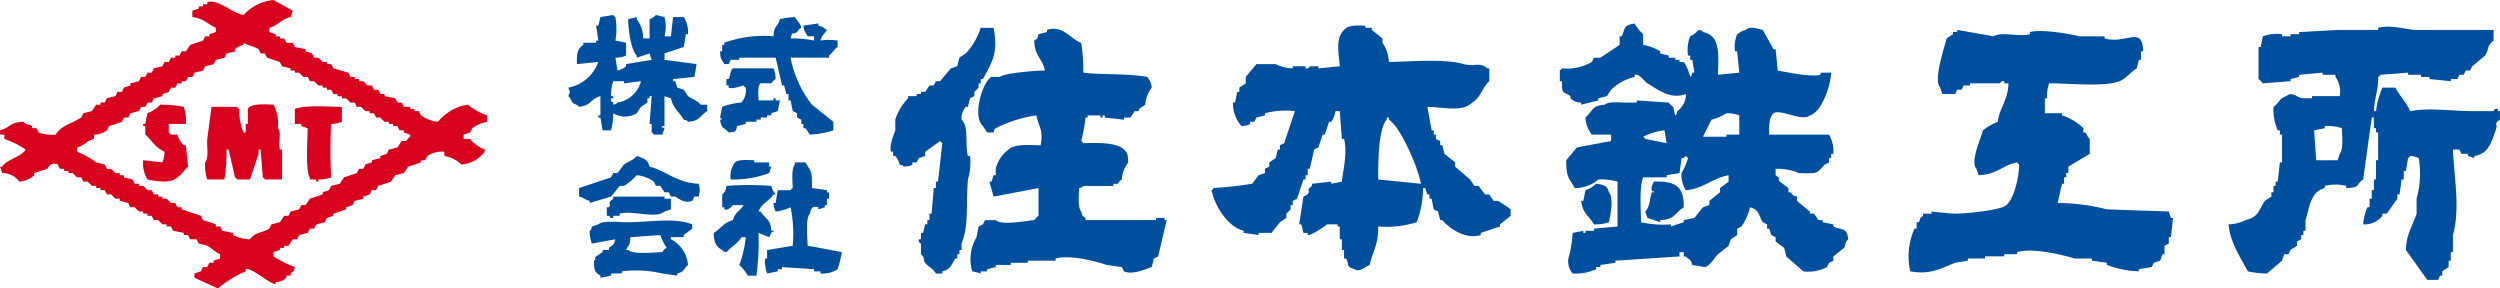
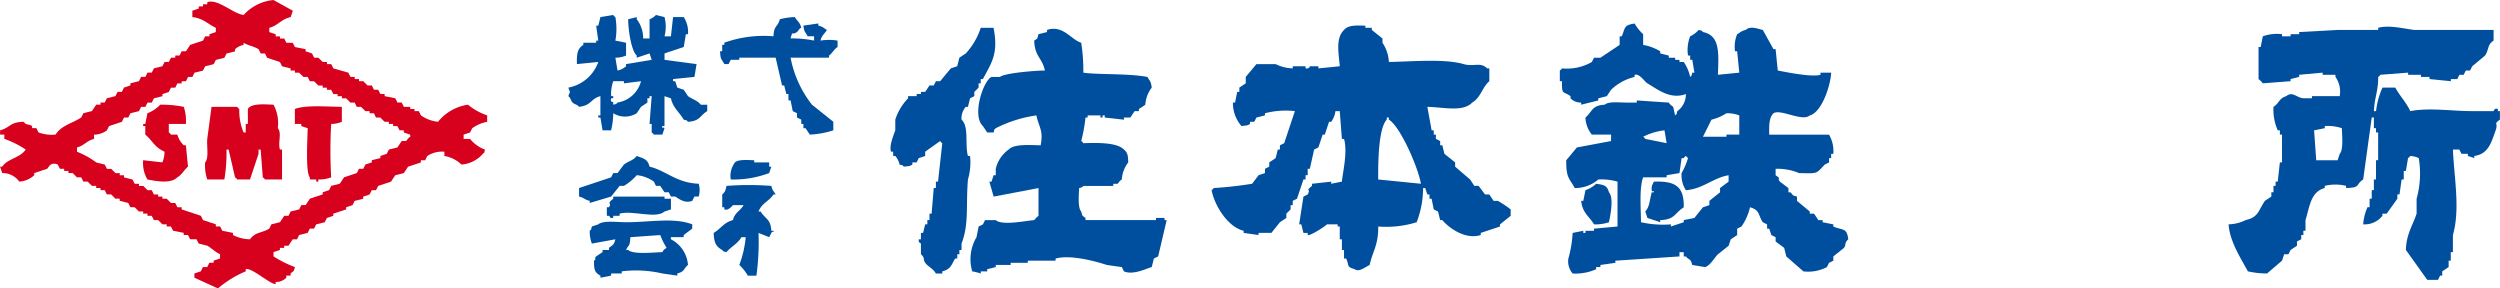
<svg xmlns="http://www.w3.org/2000/svg" width="273" height="31.499" viewBox="0 0 273 31.499">
  <g id="グループ_1611" data-name="グループ 1611" transform="translate(-2988.986 317)">
    <g id="グループ_374" data-name="グループ 374" transform="translate(2988.986 -317)">
      <path id="パス_76" data-name="パス 76" d="M686.781,721.682l.233-.466a4.191,4.191,0,0,1,1.632-.7v-.7a6.579,6.579,0,0,1-2.1-1.168,5.188,5.188,0,0,0-3.267,1.867,3.847,3.847,0,0,1-1.867-.7l-.233-.466h-.466v-.233h-.466v-.233h-.7l-.233-.468h-.466l-.233-.466-1.166-.233v-.233h-.468l-.233-.466h-.466l-.233-.466h-.466l-.466-.466h-.466v-.233h-.468v-.235h-.466l-.233-.466-1.633-.466-.233-.466h-.468v-.233h-.467l-.466-.467h-.466l-.233-.466-.7-.233v-.235l-1.168-.233-.233-.466h-.7l-.233-.466h-.466v-.233h-.466v-.233l-.7-.233v-.467c.988-.265,1.282-.949,2.334-1.168l.233-.7-2.1-1.166a5.03,5.03,0,0,0-3.268,1.633c-1.213-.167-2.8-1.793-3.966-1.4v.233h-.466v.233h-.466v.233l-.7.233v.7c1.221.139,1.656.746,2.565,1.168v.467l-.7.233v.233h-.466l-.233.466-1.4.466-.467.7h-.466l-.233.466h-.466v.233h-.467l-.233.467h-.466l-.235.466-.933.233-.233.466h-.466l-.233.466h-.467l-.233.468-.934.233v.233l-.7.233-.233.467h-.467l-.233.466-.934.233-.233.466h-.466v.233h-.467l-.466.7-.933.233-.235.466c-.992.656-2.17.858-2.8,1.867a4.083,4.083,0,0,1-1.867-.235l-.233-.466h-.466v-.233c-.472-.265-.572-.04-.934-.466-1.573.058-1.427.643-2.565.933v.468h.466v.467a10.378,10.378,0,0,1,2.332,1.166c-.591.911-1.964.982-2.565,1.867h-.233l.233.7a2.258,2.258,0,0,1,1.866.933,2.593,2.593,0,0,0,1.634-.7v-.233l1.4-.466c.181-.106.326-.8,1.167-.467l.233.467h.466v.233h.466v.233h.466l.466.466h.466l.235.467h.466l.467.466h.466v.235h.467v.233h.466l.233.466h.468l.467.467h.466v.233l.933.233.233.466h.466l.468.467h.466v.233h.466v.235h.466l.233.466h.466l.466.466h.468v.233h.466l.233.466,1.166.233v.233h.466l.233.467h.7l.233.468.933.233c.472.261.846.684,1.4.933v.467l-.7.233v.233h-.466l-.233.467h-.466l-.233.468-.7.233v.466l2.565,1.166a11.648,11.648,0,0,1,3.035-1.866v-.235c.633-.214,2.607,1.619,3.267,1.634v-.233a1.6,1.6,0,0,0,1.166-.467v-.233h.467v-.233c.34-.317.324-.112.466-.7a11.825,11.825,0,0,1-2.332-1.166v-.466l.7-.233v-.233h.466v-.233h.466l.466-.7h.466l.233-.467.934-.233.233-.466h.466l.233-.466.933-.233.233-.466.7-.233v-.235l1.4-.466v-.233l.7-.233.233-.466.934-.233v-.233l.7-.233.233-.466h.466l.233-.468,1.4-.466.467-.7.933-.233.466-.7,1.4-.466v-.235h.466l.233-.467a2.929,2.929,0,0,1,1.867-.466v.466a3.551,3.551,0,0,1,1.866.934,3.441,3.441,0,0,0,2.334-1.168c.262-.265.1,0,.233-.466a3.746,3.746,0,0,1-1.633-1.166h-.7v-.467Zm-6.533.468c-.285.158-.322.366-.468.466h-.466l-.466.7-.933.233-.233.466-.7.233v.233l-.933.233v.235l-.7.233-.233.467h-.466l-.233.466-1.4.466-.466.7-.933.233-.233.468-.7.233v.233l-1.4.467-.466.7h-.467l-.235.466-.933.233-.233.468h-.466l-.466.7-.934.233-.233.466c-.8.5-1.546.364-2.1,1.166a4.184,4.184,0,0,1-1.867-.467v-.233l-1.166-.233-.233-.466h-.468v-.233l-1.4-.466-.233-.466-2.1-.7v-.233h-.466l-.233-.466h-.467l-.466-.466h-.468v-.233h-.466v-.233h-.466l-.233-.466h-.466l-.466-.468h-.466v-.233h-.468l-.233-.466-.933-.233v-.233h-.466v-.233h-.466l-.467-.466h-.468l-.233-.467-.933-.233a9.025,9.025,0,0,0-2.1-1.167v-.467c.836-.222,1.027-.729,1.867-.933v-.467a2.382,2.382,0,0,0,1.4-.468l.235-.467,1.4-.466.233-.467h.466l.233-.466.934-.233.233-.466h.467l.233-.468h.466l.233-.466.933-.233v-.233l.7-.233.233-.467h.467l.233-.466h.466v-.233h.466l.233-.468h.468l.233-.466.933-.233.233-.466.933-.233.233-.466.934-.233.233-.466.933-.233v-.235a1.841,1.841,0,0,1,.933-.466v-.233c.5.3,1.137.387,1.634.7l.233.468h.466l.233.466,1.4.467.233.466.933.233v.233h.466v.233h.466l.468.466h.466l.233.468h.466l.466.466h.466v.233h.467v.233h.468l.233.466h.466v.233h.466v.233h.466l.466.466h.466l.235.468h.466l.467.466h.467v.233h.466l.233.466h.466l.468.467h.466v.233h.466v.233h.466l.233.467h.467v.233l.7.235Z" transform="translate(-635.448 -707.217)" fill="#d7001d" />
      <path id="パス_77" data-name="パス 77" d="M650.673,719.543a2.635,2.635,0,0,1-.7-1.166h-.7c-.2-.264.031-.038-.233-.235v-.933h1.866a4.821,4.821,0,0,0-.233-1.866,12.511,12.511,0,0,0-2.567-.235,3.747,3.747,0,0,1-1.4.934l-.233,1.166h-.233v.233h.233v.934c.818.679.956,1.341,2.1,1.866a2.977,2.977,0,0,1-.235,1.167l-2.1-.235a3.548,3.548,0,0,0,.466,2.1c.971.2,2.583.485,3.267-.233.54-.316.716-.792,1.166-1.166l-.233-2.334Z" transform="translate(-630.607 -703.677)" fill="#d7001d" />
      <path id="パス_78" data-name="パス 78" d="M658.845,717.687a4.248,4.248,0,0,0-.466-2.567c-1-.042-2.455-.159-2.8.468v1.633h-.233v.933h-.235a6.085,6.085,0,0,1-.466-2.565c-.262-.2-.036.03-.233-.233h-2.8l-.467,3.5c-.074.856.2,2.073-.233,2.567a4.825,4.825,0,0,0,.233,1.866h1.867a17.553,17.553,0,0,0,.233-3.267h.233l.7,3.033c.264.2.036-.032.233.233h1.4l.933-2.8v-.466h.233l.233,3.033c.264.2.036-.032.233.233h1.867v-3.267h-.233C658.852,719.2,659.308,718.209,658.845,717.687Z" transform="translate(-628.512 -703.688)" fill="#d7001d" />
      <path id="パス_79" data-name="パス 79" d="M657.676,715.523v1.633h.7v.233l.7.233c-.02,1.117-.245,4.837.233,5.367v.233h.7v.233h.233v-.233a3.636,3.636,0,0,0,1.4-.233,51.252,51.252,0,0,1,0-5.833,2.945,2.945,0,0,0,1.166-.233V715.29C661.187,715.277,658.909,715.065,657.676,715.523Z" transform="translate(-625.477 -703.623)" fill="#d7001d" />
    </g>
    <g id="グループ_375" data-name="グループ 375" transform="translate(3051.051 -315.367)">
      <path id="パス_80" data-name="パス 80" d="M691.361,717.211l-.467-.7-.7-.233-.233-.7h-.233v-.233l2.334-.235.233-1.4-3.5-.466v-.7l2.1-.7.233-1.4h.233a3.023,3.023,0,0,0-.467-1.867h-1.167l-.233,2.1h-.7a4.177,4.177,0,0,0,0-2.1l-.933-.233a1.743,1.743,0,0,1-.7.467v2.1h-.7a3.369,3.369,0,0,0-.7-2.1v-.233l-.934.233c0,1.178.339,3.439.934,3.968v.233l1.4-.466.233.7-2.8.466v.233a2.016,2.016,0,0,1-.933.466l-.233-1.4a2.967,2.967,0,0,0,1.166-.233v-1.4l-1.166-.233a7.182,7.182,0,0,0,0-2.567c-.262-.2-.036.032-.233-.233l-1.4.233-.233.934h-.233l.233,1.632h-.233v.233h-1.4v.233c-.653.418-.733.985-.7,2.1l2.332-.233a4.3,4.3,0,0,1-3.267,2.8c.219.71.232.216,0,.933.3.242.233.466.467.7s.459.164.7.468c1.4-.168,1.237-.875,2.332-1.168v2.1h-.233v.233h.233l.235,1.4h.933a8,8,0,0,0,.233-1.866,2.442,2.442,0,0,0,2.567,0l.466-.7.7-.468v-.466h.233v-.233h.233l-.233,3.033h.233v.933c.264.2.036-.03.233.235h.934l.233-.7c-.028-.138-.41.046-.233-.233h.233v-3.266l.7.233c.243,1.082.934,1.515,1.4,2.334.465.14.2-.032.467.233,1.323-.078,1.278-.674,2.1-1.166v-.7h-.7C692.361,717.661,691.892,717.587,691.361,717.211Zm-7.7.7c-.265.262,0,.1-.466.233v-.233c-.154-.17-.327-.009-.233-.466h.233v-.233h-.233a4.451,4.451,0,0,1,.233-1.633h1.166v.233l1.867-.233A3.166,3.166,0,0,1,683.661,717.91Z" transform="translate(-678.294 -708.344)" fill="#004f9f" />
      <path id="パス_81" data-name="パス 81" d="M690.664,713.638l.233-.466h.934v-.233H695.8l.7,3.033h.233l.233.933h.233v.7h.233l.235,1.168.466.233v.466l.466.233v.466h.233v.466h.233l.466.7a9.492,9.492,0,0,0,2.567-.468v-.933l-2.334-1.867a11.9,11.9,0,0,1-2.334-5.132h4.2v-.233c.4-.3.516-.655.933-.934v-.7a5.941,5.941,0,0,0-1.866,0c.174-.659.416-.671.7-1.166-.419-.223-.364-.333-.934-.466V709.2l-1.633.235c.091.753.211.681.467,1.166h.7v.466a12.427,12.427,0,0,0-2.567-.233c.262-.955.106-.272.7-.7.177-.129.14-.3.466-.466-.175-.659-.417-.67-.7-1.167a8.106,8.106,0,0,0-1.634.233c-.264.949-.637.6-.7,1.867a12.793,12.793,0,0,0-5.367.7v.233h-.233v.7h-.233c.054,1,.143.789.466,1.4Z" transform="translate(-673.164 -708.272)" fill="#004f9f" />
      <path id="パス_82" data-name="パス 82" d="M782.9,731.156v-.233l-1.168-.233v-.233h-.466l-.466-.7h-.466v-.233l-1.4-1.166v-.466c-.581-.159-.38-.122-.7-.466H778v-.466l-.933-.7c-.365-.493.232-.232-.468-.7v-.7a5.939,5.939,0,0,1,2.567.466c2.064.035,1.808.113,2.8-.933l.466-.233v-.468h.233v-.466h.235a3.552,3.552,0,0,0-.468-2.1H775.9c-.017-.994-.023-1.859.467-2.334.763-.511,3.135.956,3.968.233,1.249-.317,2.247-3.109,2.332-4.667H781.5v.233c-1.014.284-3.8-.31-4.666-.467l-.235-2.334h-.233l-1.166-2.1c-.575-.123-1.37-.474-1.867,0-.565.143-.513.246-.933.466a3.55,3.55,0,0,0-.233,1.867h.233l.233,2.332-2.334.233c.075-2.3.271-4.291-1.632-4.666-.265-.262,0-.1-.466-.233a3.147,3.147,0,0,1-.934.7,4.038,4.038,0,0,0-.233,2.1h.233v.466h.233l.233,1.4H767.5c-.141.467.033.2-.233.467a4.624,4.624,0,0,0-.7-1.633H766.1v-.233h-.466v-.233h-.7v-.233l-.934-.233v-.233a5.476,5.476,0,0,0-1.866-.7v-1.166a5.108,5.108,0,0,1-.934-1.167c-1.192.178-1,.43-1.4,1.4h-.233v.933l-2.1,1.4h-.7l-.233.466a5.479,5.479,0,0,1-3.266.7c-.2.264.03.036-.233.233v1.168h.233c-.013,1.55.1,1.034.933,1.633v.233a1.554,1.554,0,0,0,1.166.466v.233l1.867-.466v-.233l.933-.233.466-.7a5.511,5.511,0,0,1,2.567-1.4v-.233c.552-.161,1.076.743,1.4.934,1.15.678,2.5,1.792,4.2,1.166a2.257,2.257,0,0,1-.933,1.867c-.14.465.032.2-.233.466-.071-.168-.169-.814-.233-.933-.028-.052-.346-.233-.466-.468l-3.5-.233v.233H760.5c-.83.02-2.108-.175-2.567.233-1.42.075-1.344.753-2.1,1.4a3.109,3.109,0,0,0,.7,1.867h2.1v.7l-3.733.7-1.166,1.4c-.01,1.935.306,1.908.933,3.035a3.865,3.865,0,0,0,2.567-.934,6.293,6.293,0,0,1,2.1.233v4.9l-2.567.233v.233h-.934v.233H755.6v-.233l-1.166.233a12.793,12.793,0,0,1-.466,2.8,2.039,2.039,0,0,0,.466,1.634,5.56,5.56,0,0,0,2.567-.468v-.233h.466v-.233l1.634-.233v-.233l7-.466v-.466h.466v.466h.233c.417.487.472.146.7.933l1.4.233c.582-.194.991-.991,1.4-1.4l1.168-.933.233-.7.7-.466v-.7l.467-.233a5.966,5.966,0,0,0,.934-2.1c1.1.3.872.848,1.4,1.634l.466.233v.466h.233l.233.7.466.233v.467l.934.7.233.933,1.866,1.634a4.427,4.427,0,0,0,2.567-.468l.233-.467.468-.233v-.466l1.166-.933c.268-.39.01-.527.467-.934C784.373,731.229,783.914,731.61,782.9,731.156Zm-18.435-10.5.233,1.4-2.332-.466c-.2-.264.03-.036-.233-.233A6.742,6.742,0,0,1,764.467,720.655Zm7,5.6-.934.7v.466l-1.166.933v.467l-.7.233-.934,1.168-1.166.233v.233l-1.4.466v-.233a10.991,10.991,0,0,1-3.266-.233c-.013-1.56-.2-3.727.233-4.9H764.7v-.233l1.4-.233.233-1.634h.233c.2-.262-.032-.036.233-.233l.233.233a7.911,7.911,0,0,1-.7,1.634,3.025,3.025,0,0,0,.466,1.867c1.874-.135,2.887-1.311,4.667-1.634Zm1.166-5.132h-1.4v.233h-2.567l.933-1.867a5.518,5.518,0,0,0,1.634-.7,3.629,3.629,0,0,1,1.4.233Z" transform="translate(-644.767 -708.055)" fill="#004f9f" />
      <path id="パス_83" data-name="パス 83" d="M758.045,728.287h-.467l-.466-.7h-.466l-.7-.934h-.468l-.466-.7-1.632-1.4v-.466l-1.168-.934-.233-.933h-.233v-.466l-.467-.233v-.467h-.233v-.468h-.233l-.467-2.565c1.788.036,3.859.6,4.9-.468.934-.545,1.085-1.663,1.867-2.332v-1.4h-.233c-.733-.731-1.459-.149-2.567-.467-2.112-.606-5.633-.277-8.167-.233a4.113,4.113,0,0,0-.7-2.1v-.466l-1.166-.933v-.233h-.7v-.233c-1.033-.028-1.872-.072-2.332.466-.949.923-.575,2.545-.466,3.966l-2.334.233v-.233h-.934s-.025.3-.466.233v-.233h-1.4v.233a4.455,4.455,0,0,1-1.867-.467h-2.1l-1.166,1.4v.7l-.7.466v.466h-.233l-.233,1.166h-.233a3.823,3.823,0,0,0,.933,2.567c.521-.075.614-.016.933-.233v-.233h.467l.233-.466.934-.233v-.233a8.9,8.9,0,0,1,3.266-.233l-1.167,3.5-.467.233v.466h-.233l-.233.933-.7.468v.466l-.466.233v.466l-.7.233-.7.933a41.624,41.624,0,0,1-4.2.468c-.2.262.032.036-.233.233.359,1.776,1.8,4.023,3.5,4.433v.233l1.634.233v-.233h1.4l.933-1.166.7-.466v-.468l.466-.467v-.466h.233v-.467l.466-.233.7-2.1h.233v-.466h.233v-.7h.233l.468-2.1.466-.233.467-1.4h.233l.467-1.4h.233a2.656,2.656,0,0,0,.466-1.166h.468l.233,3.034h.233c.406,1.434-.123,3.529-.233,4.666l-1.168.233v-.233l-2.1.233v.233c-.805.664-.071.217-.466.934l-.466.233-.466,3.033h.233l.233.933h.466v.233c.288.114,1.963-.991,2.1-1.166h1.166v.233h.235v1.4h.233v1.168h.233v.933h.233c.38.8-.03.871.933,1.166.478.337,1.066-.19,1.634-.466.32-1.5.968-2.179.933-4.2a11.146,11.146,0,0,0,4.2-.467,10.474,10.474,0,0,0,.7-3.733h.233l.233.7h.233v.467h.233l.233,1.166.467.233.233.934h.233c.607.729,2.418,2.193,4.2,1.633v-.233l2.1-.7v-.233l1.168-.933v-.7A11.531,11.531,0,0,0,758.045,728.287Zm-13.066-2.334c-.012-1.968.03-5.567.933-6.533v-.233h.233v.233c1.24.726,3.207,5.237,3.5,7Z" transform="translate(-656.545 -707.987)" fill="#004f9f" />
      <path id="パス_84" data-name="パス 84" d="M711.267,723.31h-.233c-.348-1.246.135-3.239-.7-3.966a1.912,1.912,0,0,1,.466-1.4h.233l.233-.934.466-.233v-.466l.466-.467v-.466h.233v-.467h.233c1.013-1.877,1.708-2.835,1.167-5.6h-1.4a7.473,7.473,0,0,1-1.633,2.8l-.7.466-.233.933-.7.233-1.166,1.4h-.466l-.233.466h-.466l-.468.7H705.9v.233h-.467v.233H704.5v.233a5.987,5.987,0,0,0-1.4,2.334v1.166c-.122.39-.7,1.666-.466,2.334h.233v.466h.233a2.091,2.091,0,0,1,.466.934c.466.141.2-.033.468.233.521-.068.616-.019.933-.233v-.233h.466l.233-.468.7-.233v-.466L708,721.677c.2.262-.032.036.233.233l-.466,4.2h-.233v.7H707.3l-.233,2.8h-.233v.7H706.6v.466h-.233l-.233.933H705.9v.7h-.233c-.078.387.223.419.233.468v1.166c.471.4.2.543.466.933s.85.6,1.168,1.168h.7v-.233c.916-.236.979-.674,1.4-1.4h.235v-.466h.233v-.466h.233v-.7c.84-2.183.459-4.123.7-7A6.631,6.631,0,0,0,711.267,723.31Z" transform="translate(-667.4 -707.91)" fill="#004f9f" />
      <path id="パス_85" data-name="パス 85" d="M832.852,718.448v-.233c-.377-.149-.44.227-.466.233h-2.334c-2.318,0-4.622-.4-6.766,0-.461-1-1.147-1.653-1.634-2.567h-1.4a8.45,8.45,0,0,0-.7,2.567h-.233c.055-1.494.474-2.121.466-3.734.264-.2.038.032.235-.233l3.033-.233v.233h1.4v.233h.933v.235l2.334.233v-.233h.7l.233-.468h.468l.233-.466h.466l.233-.466,1.4-1.166c.459-.679.2-1.133.934-1.634v-1.166h-8.634c-.92-.08-2.726-.581-3.968-.233v.233h-4.433l-4.2.233v.233h-.934v.233h-.933v-.233a4.513,4.513,0,0,0-2.1.233l-.233,1.166h-.233v3.5a2.8,2.8,0,0,1,.466.466l3.033-.233v-.233l.934-.235v-.233l2.565-.233v.233h1.4v.233a2.781,2.781,0,0,1,.466,2.1h-3.033v.233h-.933c-.743-.055-1.186-.8-1.867-.233-.8.235-.769.779-1.4,1.168a5.57,5.57,0,0,0,.466,2.565h.233v.468h.233v3.033h-.233l-.233,2.1h-.233v.466h-.233v.7h-.233v.466l-.7.466c-.688.982-.677,1.793-2.1,2.1a4.315,4.315,0,0,1-1.867.466c.123,1.914,1.378,3.765,2.1,5.134a9.383,9.383,0,0,0,2.1.233l1.634-1.4.233-.7h.466l.233-.466.7-.466v-.468l.466-.233v-.467h.233v-.466h.233v-1.166c.467-1.463.536-3.068,2.1-3.5v-.235a4.9,4.9,0,0,1,2.332,0v.235c1.623-.032.991-.346,1.867-.934q.467-3.383.933-6.766h.233v1.166h.233v.466h.233v3.033h-.233v2.1h-.233v1.168h-.233v.933h-.233v.933h-.233a5.558,5.558,0,0,0-.467,1.867,2.463,2.463,0,0,0,2.1-.933v-.235h.466l1.166-1.632v-.467h.233l.233-1.634h.233v-.933h.233l.235-1.4c.262-.2.036.032.233-.233a2.487,2.487,0,0,1,.933.233,10.174,10.174,0,0,1-.233,4.434v1.632c-.407,1.259-1.136,2.254-1.168,3.968l2.334,3.266h1.167l.233-.466h.233v-.467l.7-.468v-.7h.233v-.933h.233v-1.867c.808-2.81.139-6.214,0-9.333h.7l.235.466h.7v.233l.7.233v-.233c1.554-.19,1.877-1.537,2.334-2.8.316-.874-.3-.6.466-1.166v-.933Zm-17.267,4.666-.233.7h-2.334l-.233-3.267,1.167-.233v-.233a4.829,4.829,0,0,1,1.866.233C815.841,721.156,816,722.664,815.585,723.114Z" transform="translate(-622.151 -707.948)" fill="#004f9f" />
      <path id="パス_86" data-name="パス 86" d="M729.8,730.044h-.933v.233h-7.7v-.233c-.374-.3-.315-.129-.466-.7-.39-.423-.261-1.764-.233-2.565.423-.077.466-.235.466-.235H724.2v-.233h.466c.1-.059.207-.329.468-.466a3.412,3.412,0,0,1,.7-1.866c-.025-.771-.056-1.052-.466-1.4-.76-.784-2.818-.75-4.434-.7-.2-.264.032-.036-.233-.233a17.29,17.29,0,0,0,.466-2.567h.233v-.233h1.4v.233h.233v-.233h.233v.233l2.1.233v-.233h.7l.466-.7H727v-.233l.7-.468a3.429,3.429,0,0,1,.7-1.866c-.091-.753-.212-.682-.468-1.167-2.174-.4-5.268-.226-7-.467a19.516,19.516,0,0,0-.233-3.267c-1.058-.3-2-1.989-3.733-1.4v.233l-.934.233c-.149.552-.065.438-.466.7.068,1.795.869,1.848,1.167,3.267-1.014,0-4.437.278-4.9.7H710.9c-.905.426-2.161,4.237-.934,5.367l.468.7h.7c.141-.465-.032-.2.233-.466a14.058,14.058,0,0,1,4.433-1.4c.325,1.415.779,1.637.468,3.267-1.263-.026-2.878-.168-3.5.466a3.577,3.577,0,0,0-1.4,2.1v.7h-.233l-.233.7h-.233l.466,1.634,4.9-.933v3.033a2.862,2.862,0,0,0-.466.466c-.868.062-3.516.63-4.2,0H710.2l-.235.466-.466.233-.233,1.166a4.72,4.72,0,0,0-.466,3.734,6.345,6.345,0,0,1,.933.233v-.233h.7v-.235l.933-.233v-.233H713v-.233h1.867v-.233H717.9v-.233c1.667-.466,4.53.349,5.6.7l1.634.233.233.468c1.034.439,2.5-.339,3.033-.468l.233-.933.467-.233.933-3.966H729.8Z" transform="translate(-664.696 -707.876)" fill="#004f9f" />
-       <path id="パス_87" data-name="パス 87" d="M807.742,729.3l-6.766-.233a22.039,22.039,0,0,0-5.367-.7l.467-2.1h.233v-.7h.233V725.1h.233v-.7l2.334-1.4v-1.632c-.293-.249-.245-.413-.466-.7h-.233V720.2a5.851,5.851,0,0,0-2.334-1.4v-.233h-1.867v-1.634h.233a4.48,4.48,0,0,1,.233-1.632c2.141,0,6.064.42,7.7-.233.7-.278,1.241-1.037,1.867-1.4l.233-.933h.233v-.933h.233c-.074-2.865-1.876-.734-4.2-1.4v-.233h-2.8c-.848-.243-4.127-.813-5.367-.466v.233c-1.265.342-3.022-.326-3.968.233l-3.966-.7v.233h-.466v.233l-.7.467c-.2.914-1.478,4.538-.7,5.367l.235.7h1.4l.233-.466h.466l.233-.466h.7v-.233h3.267c.058-.013.075-.3.466-.233v.233h.466c-.078,1.986-1.015,2.688-1.166,4.2a6.327,6.327,0,0,0-1.634.933c-.2.873-1.42,3.436-.7,4.2l.233.7c2-.055,2.526-1.059,4.2-1.4.2.262-.03.036.233.233-.029,1.518-.591,3.732-1.4,4.433-.546.542-4.337.93-5.6.933-.417,0-2.567-.233-2.567-.233v.233h-.933v.235c-.532.407-.154.125-.466.7h-.233v.7h-.233a7.422,7.422,0,0,0-.468,4.667c2.179.382,3.2-.267,4.9-.934l1.4-.233v-.233h1.867V734.2h2.1v-.233h1.4v-.233c1.827-.519,5.153.365,6.3.7h1.867v.233l1.634.233v.233a10.8,10.8,0,0,0,3.5.7V735.6l1.4-.233.233-.467.7-.233.233-.7h.233v-.933l.467-.233v-.7h.233l.233-2.1h-.233Z" transform="translate(-632.974 -707.838)" fill="#004f9f" />
-       <path id="パス_88" data-name="パス 88" d="M690.664,719.37c.789-.085.752,0,.933-.7l.934-.233V718.2H693.7v-.233h.467v-.233h.7V717.5h.466v-.233l.7-.233.233-1.168H695.8v-.233h-.233v.233H693.93c-.017-.594-.122-1.628.233-1.866h1.168a1.636,1.636,0,0,1,.466-.467,2.981,2.981,0,0,0-.233-1.168H691.13c-.264.143-.294.96-.467,1.168h-.233v.7h.233v.233c.384.223,1.376-.18,1.634-.233.2.262-.032.036.233.233a2.045,2.045,0,0,1-.466,1.633,8.054,8.054,0,0,0-2.1.468l-.233,1.166.233.233h-.233C689.855,718.989,690.187,718.807,690.664,719.37Z" transform="translate(-673.164 -706.538)" fill="#004f9f" />
      <path id="パス_89" data-name="パス 89" d="M686.8,720.142c-.216-.845-.664-.894-1.4-1.168-.393.49-.876.556-1.4.934l-.7.933h-.466l-.233.466-3.5,1.168v.933c.635.161.527.316,1.166.466v.233l2.334-.7.933-1.168H684a5.775,5.775,0,0,0,1.4-1.166,3.811,3.811,0,0,1,1.866.7l.235.466h.466l.466.7h.466l.233.466h.466c.336.184,1.024.808,1.867.466l.233-.466h.466a2.429,2.429,0,0,0,0-1.4C689.721,721.913,688.621,720.581,686.8,720.142Z" transform="translate(-677.932 -703.575)" fill="#004f9f" />
      <path id="パス_90" data-name="パス 90" d="M691,719.54a2.437,2.437,0,0,0-.466,1.866,11.149,11.149,0,0,0,4.2-.7l.233-.7h-.233v-.466H693.1v-.235C692.379,719.285,691.375,719.192,691,719.54Z" transform="translate(-672.803 -703.439)" fill="#004f9f" />
-       <path id="パス_91" data-name="パス 91" d="M698.013,725.058c.151-.5.164-.876.933-.7v.233l.7-.233v-.233h.233v-.7h.233v-.7h-.233v-.233l-1.634-.233c.023-1.925-.055-1.689-.7-2.8h-1.166v.233c-.39.423-.261,1.764-.233,2.567-.264.2-.038-.032-.235.233h-1.4l-.233,1.4h-.233a2.461,2.461,0,0,0,.233.933,5.006,5.006,0,0,0,1.633-.467,14.226,14.226,0,0,1,.235,4.2l-2.8.466v.933h-.235a4.5,4.5,0,0,0,.235,1.634l1.166-.233v-.235h.466v-.233l3.5.233v.235h.7v.233a3.007,3.007,0,0,0,1.866-.468,11.5,11.5,0,0,0,.466-1.866l-3.733-.7C697.757,727.6,697.527,725.592,698.013,725.058Z" transform="translate(-671.646 -703.358)" fill="#004f9f" />
      <path id="パス_92" data-name="パス 92" d="M760.411,720.91c-.117.337-.284.377-.233.934.029.327.262-.1.233.233h-.233c-.219.785-.219,1.6-.7,2.1l.233.7,1.4.467v-.233c1.644-.042,1.582-.808,2.567-1.4C763.731,721.411,762.743,720.826,760.411,720.91Z" transform="translate(-641.877 -702.71)" fill="#004f9f" />
      <path id="パス_93" data-name="パス 93" d="M695.315,726.864l.233-.466c.146-.3.285.093.233-.233h-.233c-.08-1.322-.675-1.277-1.168-2.1h-.233c.361-.94,1.137-1.105,1.634-1.866h.233c-.223-.419-.336-.362-.466-.934a31.806,31.806,0,0,0-4.9,0c-.11.509-.149.662-.466.934v1.4h.233v.233c.387.162.8-.312.933-.466h1.168c-.385.649-.953.794-1.168,1.634-.991.255-1.334.955-2.1,1.4.029,1.053.256,1.486.933,1.867.265.261,0,.1.466.233.5-.607,1.218-.914,1.634-1.634h.467a11.661,11.661,0,0,1-.7,3.033,5.134,5.134,0,0,1,.933,1.168h.933a27.185,27.185,0,0,0,.233-4.667Z" transform="translate(-673.38 -702.597)" fill="#004f9f" />
      <path id="パス_94" data-name="パス 94" d="M757.678,725.27c.138-.658.559-2.674,0-3.267-.217-.788-.581-.81-1.4-.934a3.145,3.145,0,0,1-1.168.7l-.233,1.166h-.233c.149,1.368.873,1.664,1.4,2.567A4.486,4.486,0,0,0,757.678,725.27Z" transform="translate(-644.045 -702.636)" fill="#004f9f" />
      <path id="パス_95" data-name="パス 95" d="M681.194,723.2v.934h.233c.2.138-.013.283.467.233v-.233h.7V723.9c1.368-.4,3.977.607,4.9-.233l.7-.233v-1.166h-.7v-.233h-5.6v.233c-.827.636-.087.4-.467.933Z" transform="translate(-676.993 -702.202)" fill="#004f9f" />
      <path id="パス_96" data-name="パス 96" d="M683.871,724.026c-.9,0-2.534-.217-3.033.233l-.7.233c-.141.465.032.2-.233.466a3.694,3.694,0,0,0,.233,1.4l2.567-.468c-.171.65-.271.592-.7.934v.233h-.7v.233l-.7.466c-.324.408.178.145-.233.466,0,1.026.064,1.275.7,1.634v.233l1.168-.233v-.233H683.4v-.233a12.628,12.628,0,0,1,4.434.233l1.632.233v-.233c.869-.233.632-.487,1.168-.934a3.424,3.424,0,0,0-1.867-2.8v-.233h1.4v-.233l.933-.7v-.467C689.063,723.487,686.507,724.026,683.871,724.026Zm3.968,3.267c-1,.023-3.172.278-3.734-.233h-.233c.317-.7.4-.261.468-1.4l3.267-.233a6.875,6.875,0,0,0,.7,1.4A.923.923,0,0,0,687.839,727.292Z" transform="translate(-677.571 -701.392)" fill="#004f9f" />
    </g>
  </g>
</svg>